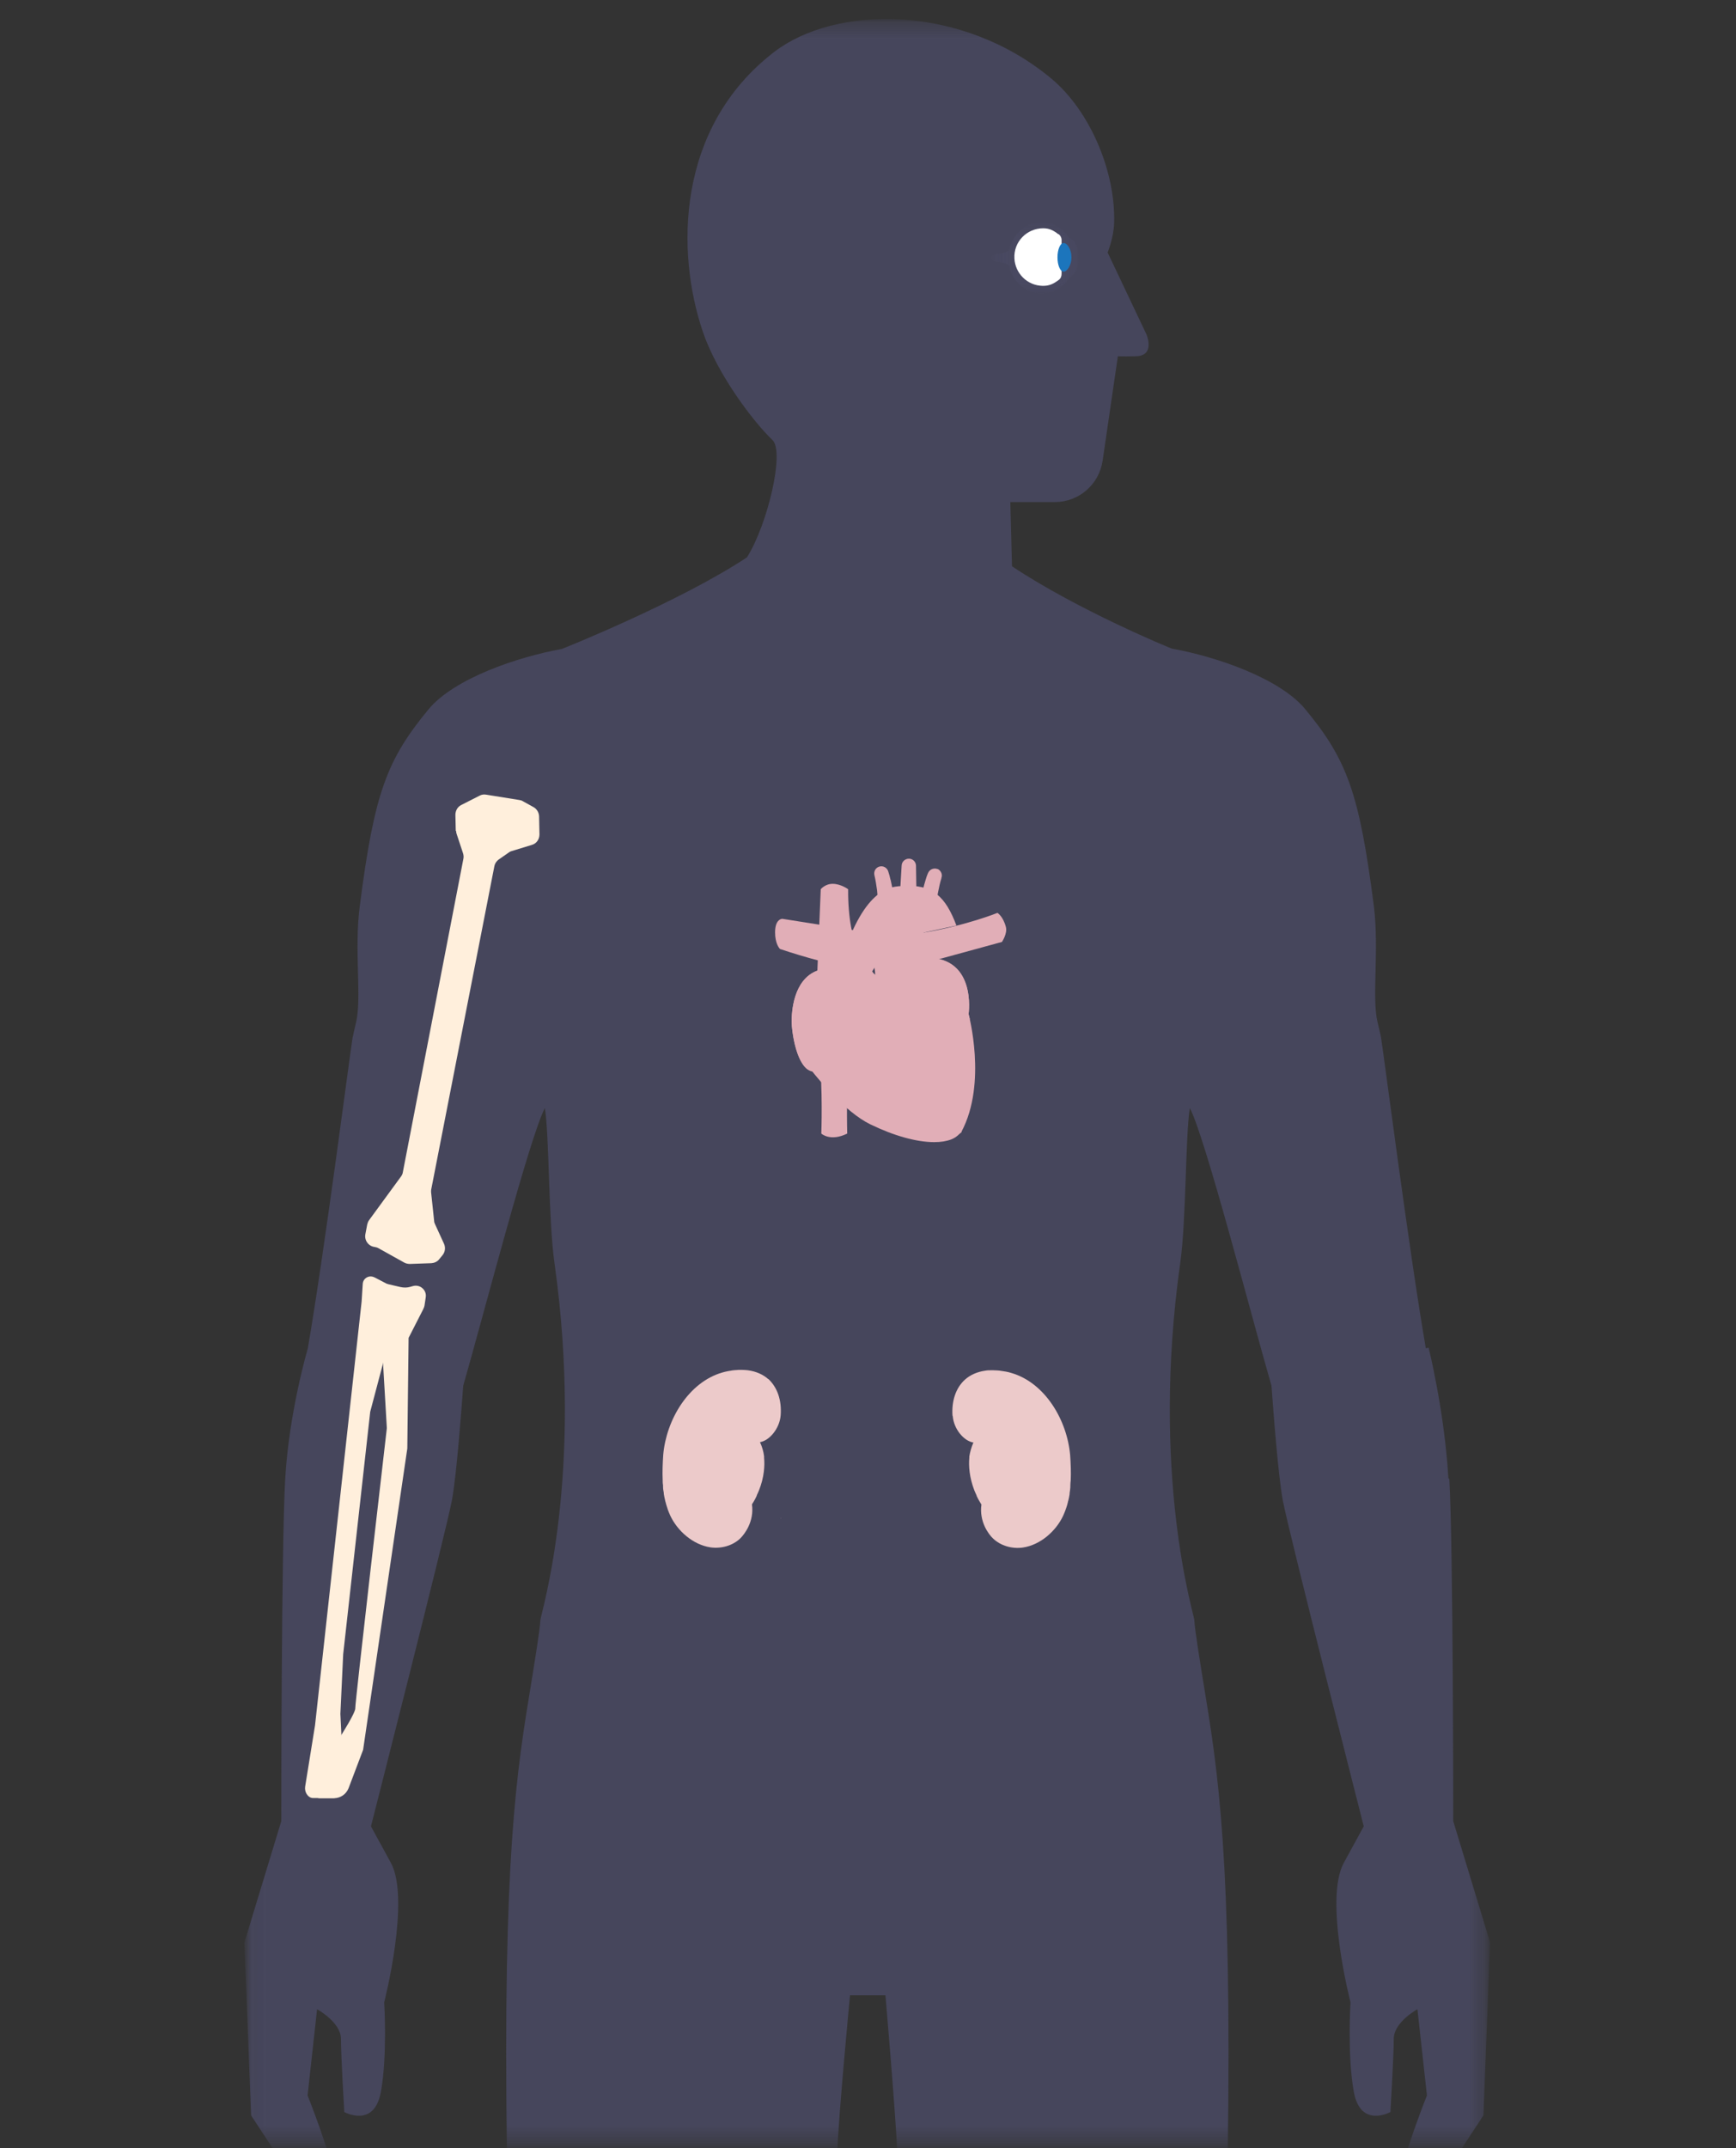
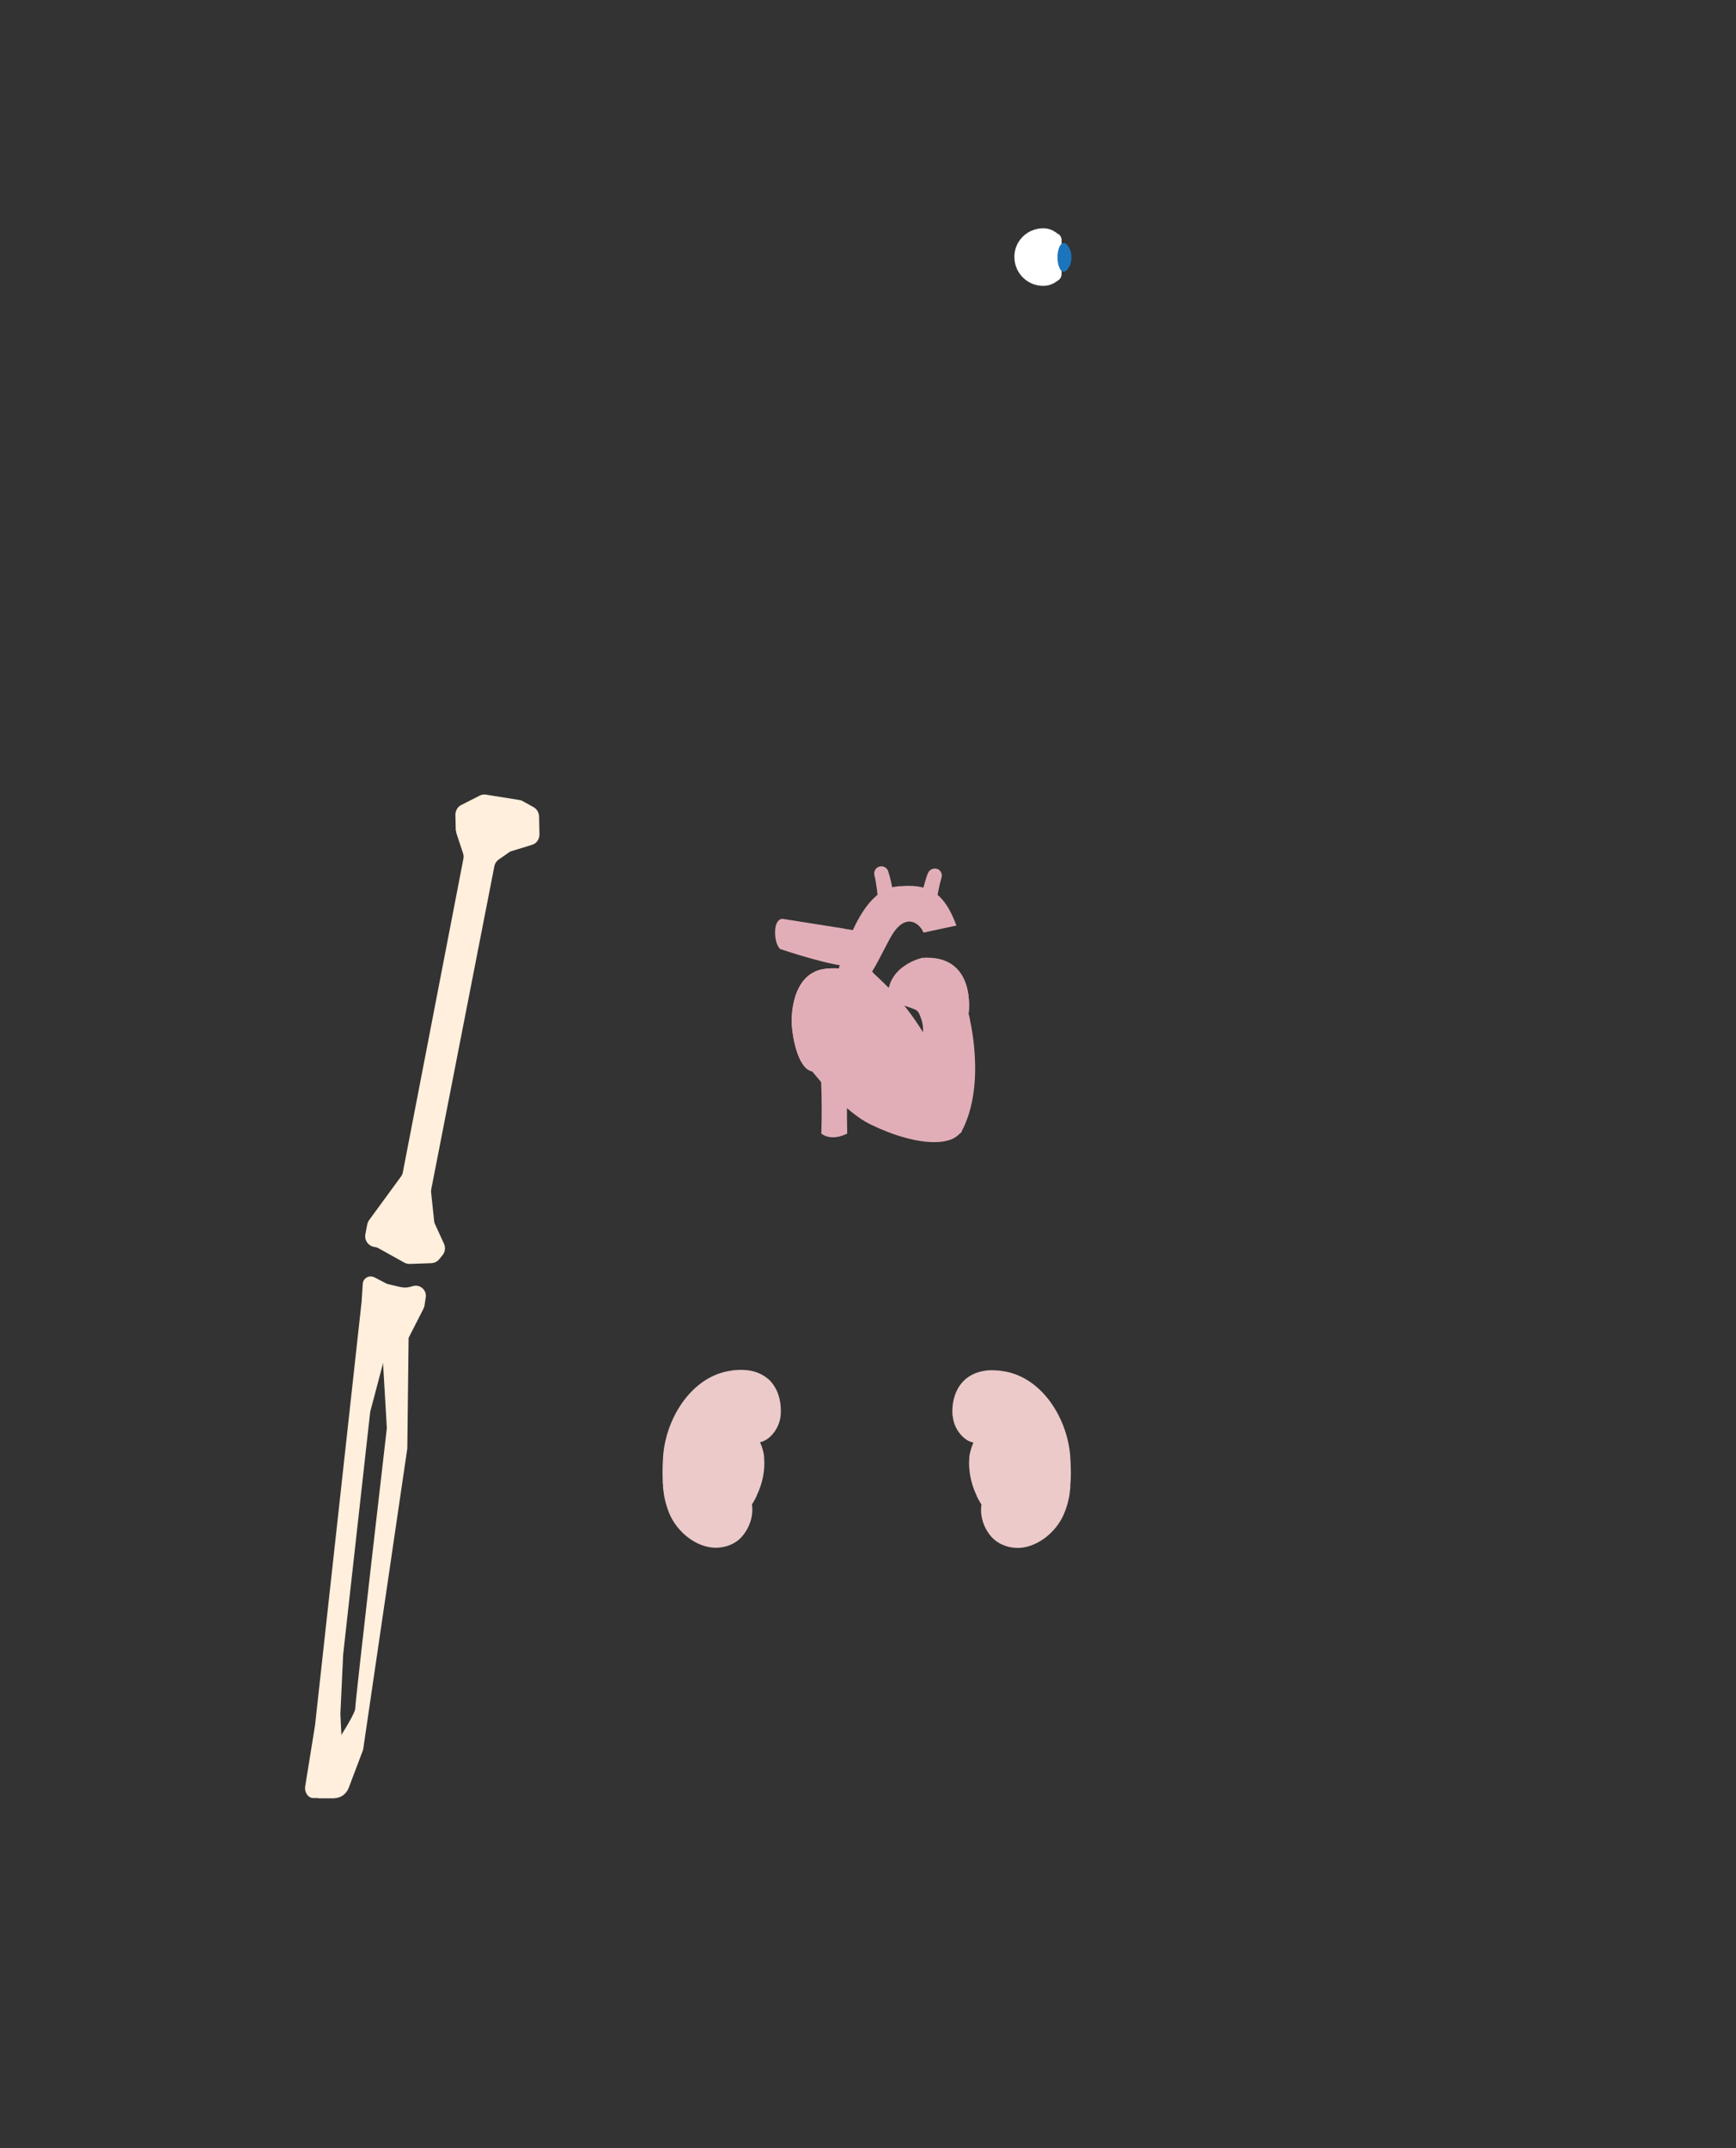
<svg xmlns="http://www.w3.org/2000/svg" width="114" height="141" viewBox="0 0 114 141" fill="none">
  <rect x="0" y="0" width="114" height="141" fill="#333333" stroke="none" />
  <mask id="mask0_681_6002" style="mask-type:luminance" maskUnits="userSpaceOnUse" x="0" y="0" width="114" height="141">
    <path d="M114 0.577H0V140.577H114V0.577Z" fill="white" />
  </mask>
  <g mask="url(#mask0_681_6002)">
    <g opacity="0.8">
      <mask id="mask1_681_6002" style="mask-type:luminance" maskUnits="userSpaceOnUse" x="16" y="1" width="82" height="243">
        <path d="M97.793 1.222H16.023V243.444H97.793V1.222Z" fill="white" />
      </mask>
      <g mask="url(#mask1_681_6002)">
        <mask id="mask2_681_6002" style="mask-type:luminance" maskUnits="userSpaceOnUse" x="16" y="1" width="82" height="243">
          <path d="M97.793 1.222H16.023V243.444H97.793V1.222Z" fill="white" />
        </mask>
        <g mask="url(#mask2_681_6002)">
-           <path d="M95.112 97.035C94.855 92.622 93.815 88.466 93.815 88.466L93.631 88.502C92.542 82.219 90.828 68.895 90.693 68.125C90.657 67.905 90.571 67.562 90.461 67.098C90.069 65.448 90.583 62.392 90.216 59.458C89.261 52.013 88.441 49.849 85.711 46.549C84.022 44.508 79.823 43.09 76.959 42.576C76.886 42.564 70.839 40.082 66.456 37.173L66.346 32.956H69.272C70.839 32.956 72.173 31.807 72.405 30.254L73.409 23.384C73.409 23.384 73.593 23.409 74.584 23.384C75.906 23.36 75.282 21.942 75.282 21.942L72.736 16.575C72.736 16.575 73.128 15.622 73.164 14.644C73.262 11.209 71.549 7.248 69.039 5.158C63.102 0.219 54.827 0.329 50.825 3.422C44.398 8.373 44.374 16.563 46.161 21.795C47.128 24.631 49.539 27.76 50.727 28.885C51.547 29.667 50.384 34.484 49.05 36.586C44.655 39.496 36.943 42.588 36.882 42.601C34.018 43.114 29.807 44.532 28.13 46.573C25.412 49.874 24.58 52.025 23.625 59.482C23.246 62.416 23.772 65.472 23.38 67.122C23.27 67.599 23.185 67.941 23.148 68.149C23.013 68.931 21.299 82.244 20.21 88.527C20.21 88.527 18.986 92.646 18.729 97.072C18.472 101.484 18.472 119.54 18.472 119.54L16.048 127.51L16.489 138.854L21.067 145.834C21.067 145.834 22.205 144.941 21.985 143.193C21.765 141.445 20.198 137.546 20.198 137.546L20.822 131.886C20.822 131.886 22.389 132.742 22.389 133.83C22.389 134.918 22.609 138.634 22.609 138.634C22.609 138.634 24.568 139.722 25.009 137.326C25.449 134.93 25.229 131.434 25.229 131.434C25.229 131.434 26.967 124.674 25.669 122.278L24.36 119.882C24.36 119.882 29.281 100.58 29.672 98.502C29.991 96.79 30.309 92.439 30.419 90.959C31.729 86.412 34.764 74.677 35.781 72.733C36.074 74.555 36.013 80.055 36.405 82.855C38.376 96.803 35.511 105.934 35.487 106.337C35.45 107.046 35.12 109.027 34.716 111.521C33.748 117.413 32.928 123.989 33.357 145.137C33.528 153.621 35.389 162.41 35.56 167.788C35.56 167.874 35.23 175.893 35.56 177.996C35.854 179.768 35.707 183.13 35.585 186.381C35.462 189.56 35.328 192.848 35.548 195.085C35.781 197.31 36.429 204.412 37.568 211.294C38.608 217.578 38.743 224.692 38.755 225.536C38.731 225.719 38.694 225.939 38.657 226.171C38.474 227.186 38.241 228.543 38.731 229.643C38.339 232.247 37.788 235.242 37.507 235.84C37.494 235.865 37.47 235.877 37.458 235.902L34.569 239.862C34.508 239.936 34.459 240.033 34.434 240.119C34.103 241.219 34.41 241.94 34.728 242.368C35.548 243.468 37.188 243.493 37.372 243.493H45.941C46.014 243.493 46.075 243.505 46.149 243.493C47.152 243.236 49.025 241.684 48.927 238.603C48.915 238.139 48.646 237.136 48.132 235.254C47.569 233.2 46.871 230.645 46.761 229.374C46.785 229.264 46.883 229.019 46.944 228.836C47.361 227.76 48.046 225.939 47.091 223.922C46.479 222.602 47.666 210.781 47.985 208.996C48.009 208.849 48.095 208.507 48.205 208.067C49.062 204.608 51.681 194.095 49.27 185.648C49.27 184.927 49.845 181.296 50.286 179.389C50.849 176.981 54.705 148.315 54.974 141.384C55.072 138.756 55.819 130.969 55.819 130.969H58.145C58.145 130.969 58.818 138.756 58.928 141.384C59.197 148.303 63.053 176.981 63.616 179.389C64.069 181.296 64.632 184.927 64.632 185.648C62.221 194.107 64.828 204.608 65.697 208.067C65.808 208.507 65.893 208.849 65.918 208.996C66.236 210.769 67.423 222.602 66.811 223.922C65.869 225.939 66.554 227.748 66.958 228.836C67.032 229.019 67.117 229.264 67.142 229.374C67.032 230.633 66.334 233.188 65.771 235.254C65.257 237.136 64.987 238.139 64.975 238.603C64.877 241.684 66.75 243.236 67.754 243.493C67.815 243.505 67.888 243.493 67.962 243.493H76.531C76.714 243.493 78.355 243.456 79.175 242.368C79.493 241.953 79.799 241.219 79.469 240.119C79.444 240.033 79.395 239.936 79.334 239.862L76.445 235.902C76.445 235.902 76.408 235.865 76.396 235.84C76.115 235.242 75.564 232.259 75.172 229.643C75.662 228.555 75.417 227.198 75.245 226.171C75.209 225.939 75.172 225.719 75.147 225.536C75.147 224.692 75.294 217.578 76.335 211.294C77.473 204.424 78.134 197.31 78.355 195.085C78.587 192.848 78.453 189.56 78.33 186.381C78.195 183.13 78.061 179.78 78.355 177.996C78.697 175.905 78.355 167.874 78.355 167.788C78.526 162.41 80.386 153.621 80.558 145.137C80.986 124.001 80.166 117.413 79.199 111.521C78.795 109.027 78.465 107.046 78.428 106.337C78.403 105.934 75.539 96.803 77.51 82.855C77.902 80.043 77.84 74.555 78.134 72.733C79.15 74.665 82.174 86.4 83.496 90.959C83.606 92.451 83.924 96.79 84.242 98.502C84.634 100.58 89.555 119.882 89.555 119.882L88.245 122.278C86.936 124.674 88.686 131.434 88.686 131.434C88.686 131.434 88.466 134.918 88.906 137.326C89.347 139.722 91.305 138.634 91.305 138.634C91.305 138.634 91.526 134.93 91.526 133.83C91.526 132.729 93.08 131.886 93.08 131.886L93.705 137.546C93.705 137.546 92.138 141.445 91.918 143.193C91.697 144.941 92.836 145.834 92.836 145.834L97.414 138.854L97.854 127.51L95.431 119.54C95.431 119.54 95.431 101.484 95.174 97.072" fill="#4B4B66" />
-         </g>
+           </g>
      </g>
    </g>
    <g style="mix-blend-mode:multiply" opacity="0.5">
      <mask id="mask3_681_6002" style="mask-type:luminance" maskUnits="userSpaceOnUse" x="65" y="14" width="6" height="6">
        <path d="M70.838 14.607H65.147V19.252H70.838V14.607Z" fill="white" />
      </mask>
      <g mask="url(#mask3_681_6002)">
        <mask id="mask4_681_6002" style="mask-type:luminance" maskUnits="userSpaceOnUse" x="65" y="14" width="6" height="6">
-           <path d="M70.838 14.607H65.147V19.252H70.838V14.607Z" fill="white" />
-         </mask>
+           </mask>
        <g mask="url(#mask4_681_6002)">
          <path d="M70.177 15.573C69.786 14.986 69.137 14.595 68.403 14.595C67.362 14.595 66.481 15.377 66.273 16.428C66.138 16.514 65.832 16.685 65.453 16.685C65.036 16.685 65.036 17.174 65.453 17.174C65.832 17.174 66.138 17.345 66.273 17.431C66.481 18.47 67.362 19.264 68.403 19.264C69.174 19.264 69.859 18.837 70.251 18.177C70.606 17.993 70.826 17.59 70.826 16.905C70.826 16.135 70.557 15.744 70.177 15.597" fill="#4B4B66" />
        </g>
      </g>
    </g>
    <path d="M69.504 15.377C69.186 15.133 68.929 14.986 68.501 14.986C67.423 14.986 66.554 15.878 66.615 16.966C66.664 17.944 67.46 18.739 68.451 18.763C68.904 18.776 69.186 18.629 69.529 18.372C69.651 18.287 69.712 18.14 69.712 17.981V15.756C69.712 15.597 69.639 15.463 69.516 15.365" fill="white" />
    <path d="M69.847 15.952C69.626 15.952 69.443 16.367 69.443 16.893C69.443 17.419 69.626 17.834 69.847 17.834C70.067 17.834 70.361 17.419 70.361 16.893C70.361 16.367 70.079 15.952 69.847 15.952Z" fill="#1C75BC" />
    <path d="M61.572 57.049C61.34 56.952 61.058 57.049 60.948 57.294C60.862 57.489 60.813 57.648 60.764 57.819C60.715 57.991 60.666 58.15 60.63 58.309C60.544 58.626 60.47 58.956 60.397 59.274V59.299C60.348 59.592 60.544 59.861 60.838 59.91C61.131 59.959 61.401 59.763 61.437 59.47C61.486 59.152 61.548 58.834 61.609 58.529C61.645 58.37 61.67 58.223 61.707 58.064C61.743 57.917 61.78 57.771 61.817 57.661V57.636C61.915 57.404 61.792 57.147 61.572 57.037" fill="#E1AEB7" />
-     <path d="M59.712 56.365C59.454 56.353 59.222 56.548 59.21 56.805L59.075 59.091V59.127C59.075 59.433 59.332 59.678 59.638 59.678C59.944 59.678 60.189 59.421 60.189 59.115L60.152 56.829C60.152 56.585 59.956 56.377 59.712 56.365Z" fill="#E1AEB7" />
    <path d="M58.475 57.734C58.438 57.551 58.389 57.392 58.328 57.196C58.255 56.964 58.01 56.817 57.765 56.878C57.508 56.939 57.361 57.196 57.422 57.453C57.459 57.612 57.496 57.783 57.52 57.942C57.545 58.101 57.569 58.26 57.594 58.431C57.63 58.761 57.655 59.079 57.655 59.409C57.655 59.409 57.655 59.433 57.655 59.445C57.679 59.739 57.924 59.959 58.23 59.947C58.524 59.922 58.744 59.678 58.732 59.372C58.708 59.005 58.659 58.639 58.597 58.284C58.561 58.101 58.524 57.929 58.487 57.758" fill="#E1AEB7" />
-     <path d="M60.495 62.892C60.495 62.892 56.553 63.785 59.234 68.039C60.189 70.154 62.661 75.178 63.139 74.285C64.84 71.095 63.604 66.56 63.604 66.56C63.604 66.56 64.192 62.575 60.483 62.88" fill="#E1AEB7" />
+     <path d="M60.495 62.892C60.189 70.154 62.661 75.178 63.139 74.285C64.84 71.095 63.604 66.56 63.604 66.56C63.604 66.56 64.192 62.575 60.483 62.88" fill="#E1AEB7" />
    <path d="M60.495 62.892C60.495 62.892 58.01 63.455 58.328 65.826C59.05 65.875 59.76 66.095 60.434 66.425C60.948 66.597 61.474 66.731 62.013 66.829C62.576 66.878 63.127 66.902 63.69 66.914C63.641 66.694 63.604 66.572 63.604 66.572C63.604 66.572 64.192 62.587 60.483 62.892" fill="#E1AEB7" />
    <path d="M55.488 60.961L51.388 60.313H51.351C51.241 60.325 50.898 60.435 50.898 61.206C50.898 61.902 51.155 62.208 51.179 62.245L51.228 62.294L51.302 62.318C51.437 62.367 54.583 63.406 55.66 63.406C55.733 63.406 55.831 63.43 55.929 63.614L56.002 63.748H56.149C56.272 63.748 56.406 63.773 56.566 63.797L56.859 63.846L56.884 63.54C56.92 62.978 57.153 62.428 57.532 61.951L57.728 61.707L57.447 61.548C56.651 61.096 55.513 60.973 55.476 60.973" fill="#E1AEB7" />
-     <path d="M65.501 59.922C65.501 59.922 63.482 60.741 60.666 61.218C60.666 61.218 60.434 60.301 59.773 60.301C58.145 60.301 58.01 61.621 57.826 62.122C57.41 63.003 57.325 63.149 57.422 63.54C57.643 64.555 57.006 64.824 56.969 64.897C56.969 64.897 59.332 66.89 59.307 66.218C59.222 63.308 60.838 63.161 60.923 63.161L65.795 61.829C65.795 61.829 66.175 61.267 66.052 60.839C65.869 60.142 65.501 59.922 65.501 59.922Z" fill="#E1AEB7" />
    <path d="M59.271 58.162C57.998 58.162 56.37 58.883 54.901 64.188C55.794 64.861 54.925 64.946 56.088 64.775C56.835 65.227 58.083 62.074 58.683 61.206C59.638 59.837 60.495 60.778 60.642 61.218L62.808 60.753C62.098 58.871 61.254 58.015 59.258 58.162" fill="#E1AEB7" />
    <path d="M53.799 69.249C54.044 71.45 53.934 74.408 53.934 74.408C53.934 74.408 54.521 74.958 55.635 74.408C55.635 74.408 55.55 71.07 55.77 69.249H53.799Z" fill="#E1AEB7" />
-     <path d="M55.696 58.37C55.696 58.37 55.219 58.015 54.68 58.015C54.178 58.015 53.897 58.37 53.897 58.37L53.676 63.699C53.676 63.699 53.897 66.438 56.039 66.438L58.867 66.205L57.043 63.724C57.043 63.724 55.66 62.294 55.696 58.357" fill="#E1AEB7" />
    <path d="M57.288 63.773C56.786 63.846 54.766 63.308 53.677 63.712C52.085 64.298 51.987 66.45 51.987 67.049C51.987 67.746 52.318 70.141 53.346 70.337C53.725 70.814 55.513 73.002 57.141 73.796C58.695 74.554 60.189 74.97 61.352 74.97C61.792 74.97 62.16 74.909 62.478 74.787C62.661 74.713 62.833 74.603 62.992 74.444L63.151 74.298L63.016 74.127C61.645 66.902 57.324 64.066 57.275 63.785" fill="#E1AEB7" />
    <path d="M57.288 63.773C56.786 63.846 54.766 63.308 53.677 63.712C52.085 64.298 51.987 66.45 51.987 67.049C51.987 67.648 52.257 69.653 53.052 70.203C53.566 69.041 54.57 68.088 55.745 67.599C55.978 67.452 56.21 67.293 56.455 67.147C56.884 66.743 57.275 66.315 57.667 65.888C57.949 65.582 58.279 65.325 58.634 65.13C57.863 64.311 57.312 63.883 57.288 63.785" fill="#E1AEB7" />
    <path d="M63.029 70.215L62.27 69.726C62.27 69.726 62.184 69.665 62.135 69.64C62.049 69.591 61.976 69.543 61.903 69.494C61.817 69.42 61.743 69.323 61.67 69.188C61.572 68.98 61.499 68.724 61.462 68.381C61.437 68.186 61.425 67.99 61.425 67.782C61.425 67.782 61.425 67.77 61.425 67.758C61.425 67.672 61.425 67.599 61.425 67.513V67.489C61.425 67.489 61.425 67.452 61.425 67.44C61.401 67.22 61.327 66.988 61.193 66.731C61.131 66.609 61.058 66.499 61.009 66.413C61.009 66.401 60.984 66.389 60.96 66.389C60.862 66.364 60.776 66.34 60.678 66.315C60.63 66.303 60.593 66.291 60.544 66.266C60.507 66.266 60.483 66.242 60.446 66.23C60.409 66.218 60.385 66.205 60.348 66.193C60.299 66.169 60.25 66.156 60.213 66.132C60.189 66.12 60.152 66.132 60.128 66.132C60.103 66.156 60.103 66.181 60.115 66.205C60.128 66.242 60.152 66.279 60.177 66.303C60.238 66.364 60.287 66.425 60.336 66.487C60.434 66.694 60.519 66.927 60.568 67.147C60.642 67.489 60.63 67.819 60.544 68.112C60.495 68.259 60.421 68.406 60.336 68.552C60.25 68.687 60.14 68.809 60.005 68.919C59.773 69.127 59.479 69.31 59.124 69.457C59.087 69.469 59.075 69.518 59.087 69.555C59.087 69.579 59.124 69.604 59.161 69.604C59.161 69.604 59.173 69.604 59.185 69.604C59.565 69.481 59.883 69.323 60.152 69.115C60.311 69.005 60.446 68.87 60.556 68.724C60.678 68.565 60.776 68.406 60.85 68.234C60.886 68.137 60.923 68.039 60.948 67.929C60.923 68.149 60.874 68.381 60.825 68.614C60.764 68.931 60.678 69.237 60.617 69.506C60.617 69.53 60.605 69.555 60.593 69.591C60.519 69.738 60.421 69.873 60.299 69.995C60.225 70.068 60.14 70.141 60.054 70.215C59.968 70.288 59.883 70.362 59.797 70.447C59.614 70.63 59.467 70.826 59.381 71.034C59.283 71.278 59.246 71.523 59.234 71.718C59.234 71.755 59.258 71.792 59.295 71.792C59.295 71.792 59.356 71.767 59.369 71.731C59.418 71.462 59.479 71.278 59.565 71.107C59.65 70.936 59.785 70.765 59.968 70.63C60.054 70.557 60.14 70.508 60.225 70.435C60.299 70.386 60.372 70.337 60.446 70.276C60.385 70.63 60.348 70.997 60.36 71.364C60.385 72.024 60.581 72.66 60.752 73.198C60.752 73.222 60.789 73.246 60.825 73.246C60.825 73.246 60.838 73.246 60.85 73.246C60.886 73.246 60.911 73.198 60.899 73.161C60.74 72.489 60.63 71.926 60.654 71.364C60.654 71.083 60.703 70.789 60.776 70.484C60.838 70.227 60.911 69.983 60.984 69.714L61.021 69.604C61.082 69.371 61.156 69.127 61.217 68.882C61.266 69.029 61.339 69.188 61.425 69.323C61.535 69.494 61.645 69.604 61.78 69.689C61.866 69.738 61.952 69.787 62.037 69.836L62.968 70.337C62.968 70.337 62.992 70.337 63.004 70.337C63.029 70.337 63.053 70.325 63.065 70.3C63.09 70.264 63.065 70.227 63.041 70.203" fill="#E1AEB7" />
    <path d="M51.302 99.59C51.302 99.59 51.265 99.676 51.253 99.713C51.278 99.676 51.29 99.639 51.302 99.59Z" fill="#ECCACA" />
    <path d="M50.457 90.531C50.115 90.226 49.662 90.018 49.111 89.945C48.988 89.933 48.854 89.92 48.731 89.92C48.695 89.92 48.658 89.92 48.609 89.92C48.511 89.92 48.425 89.92 48.34 89.933C48.291 89.933 48.242 89.933 48.193 89.945C48.107 89.945 48.034 89.969 47.948 89.981C47.899 89.981 47.85 89.994 47.801 90.006C47.801 90.006 47.801 90.006 47.789 90.006C47.666 90.03 47.556 90.055 47.434 90.091C45.194 90.739 43.749 93.221 43.553 95.495C43.517 96.032 43.492 96.595 43.517 97.157V97.145C43.517 97.255 43.517 97.377 43.541 97.487C43.541 97.524 43.541 97.56 43.541 97.597C43.541 97.731 43.566 97.866 43.59 97.988C43.59 98.013 43.59 98.025 43.59 98.049C43.615 98.196 43.639 98.343 43.676 98.477C43.676 98.514 43.688 98.538 43.7 98.575C43.737 98.722 43.774 98.856 43.823 98.991C43.823 99.015 43.847 99.04 43.847 99.076C43.896 99.211 43.957 99.357 44.019 99.492C44.484 100.482 45.5 101.399 46.663 101.57C47.36 101.668 48.132 101.46 48.633 100.959C48.878 100.714 49.539 99.883 49.38 98.746C49.429 98.673 49.564 98.465 49.698 98.172C49.698 98.172 49.698 98.172 49.698 98.147C49.723 98.098 49.747 98.049 49.772 97.988C49.796 97.927 49.821 97.866 49.845 97.817C50.188 96.961 50.225 96.179 50.176 95.69C50.176 95.653 50.176 95.617 50.176 95.592C50.139 95.287 50.053 94.981 49.907 94.663C50.519 94.565 51.192 93.783 51.265 92.903C51.339 91.925 51.057 91.069 50.445 90.507" fill="#ECCACA" />
    <path d="M62.563 92.927C62.625 93.808 63.298 94.59 63.922 94.688C63.788 94.993 63.702 95.311 63.653 95.605C63.653 95.641 63.653 95.666 63.653 95.702C63.604 96.204 63.653 96.974 63.983 97.829C64.008 97.89 64.032 97.951 64.057 98C64.081 98.061 64.106 98.11 64.13 98.159C64.13 98.159 64.13 98.171 64.13 98.184C64.265 98.477 64.4 98.673 64.449 98.758C64.289 99.895 64.938 100.726 65.195 100.971C65.709 101.472 66.468 101.68 67.166 101.582C68.329 101.411 69.345 100.494 69.81 99.504C69.871 99.37 69.933 99.223 69.981 99.088C69.981 99.064 69.994 99.027 70.006 99.015C70.055 98.88 70.092 98.746 70.128 98.599C70.128 98.563 70.141 98.526 70.153 98.502C70.19 98.367 70.214 98.22 70.239 98.074C70.239 98.049 70.239 98.037 70.239 98.013C70.263 97.878 70.275 97.756 70.287 97.621C70.287 97.585 70.287 97.548 70.287 97.511C70.287 97.401 70.3 97.291 70.312 97.169C70.312 97.169 70.312 97.169 70.312 97.181C70.337 96.619 70.312 96.057 70.275 95.519C70.079 93.245 68.647 90.764 66.395 90.116C66.285 90.079 66.162 90.055 66.04 90.03C66.04 90.03 66.04 90.03 66.028 90.03C65.979 90.03 65.93 90.006 65.881 90.006C65.795 89.994 65.722 89.981 65.636 89.969C65.587 89.969 65.538 89.957 65.489 89.957C65.391 89.957 65.305 89.945 65.22 89.945C65.183 89.945 65.146 89.945 65.097 89.945C64.975 89.945 64.84 89.945 64.718 89.969C64.167 90.043 63.714 90.25 63.371 90.556C62.759 91.106 62.478 91.974 62.551 92.952" fill="#ECCACA" />
    <path d="M29.929 54.531L29.905 53.492C29.905 53.223 30.039 52.967 30.284 52.844L31.484 52.233C31.619 52.16 31.765 52.135 31.912 52.16L34.116 52.514C34.201 52.526 34.275 52.551 34.348 52.6L35.034 52.979C35.254 53.101 35.389 53.333 35.401 53.578L35.425 54.776C35.425 55.093 35.23 55.375 34.924 55.46L33.602 55.864C33.602 55.864 33.491 55.9 33.442 55.937L32.794 56.389C32.622 56.499 32.5 56.67 32.463 56.866L28.313 78.099C28.313 78.161 28.301 78.234 28.313 78.295L28.509 80.141C28.509 80.214 28.534 80.288 28.57 80.361L29.158 81.644C29.268 81.889 29.232 82.182 29.06 82.39L28.84 82.659C28.717 82.818 28.521 82.903 28.326 82.916L26.918 82.965C26.796 82.965 26.661 82.94 26.551 82.879L24.861 81.938C24.776 81.889 24.69 81.865 24.604 81.852C24.201 81.803 23.919 81.424 23.992 81.021L24.115 80.373C24.139 80.275 24.176 80.177 24.237 80.092L26.33 77.231C26.392 77.146 26.441 77.048 26.453 76.95L30.431 56.365C30.456 56.243 30.443 56.133 30.407 56.01L29.99 54.751C29.966 54.69 29.954 54.617 29.954 54.556" fill="#FFEFDC" />
    <path d="M24.592 83.845L25.669 84.407L25.816 86.986L24.311 92.671L22.536 108.587L22.352 112.498L22.585 117.302C22.609 117.706 22.279 118.036 21.887 118.024H20.553C20.406 118.024 20.259 117.938 20.173 117.804L20.136 117.755C20.051 117.62 20.014 117.449 20.038 117.278L20.687 113.256L23.747 85.434L23.821 84.273C23.845 83.894 24.249 83.674 24.58 83.845" fill="#FFEFDC" />
    <path d="M25.4 84.273L26.294 84.481C26.514 84.529 26.734 84.529 26.942 84.468L27.114 84.419C27.579 84.285 28.032 84.676 27.958 85.153L27.885 85.642C27.873 85.752 27.836 85.85 27.787 85.947L26.832 87.818L26.747 95.079L23.845 114.858L22.891 117.376C22.732 117.779 22.352 118.036 21.924 118.036H20.993C20.687 118.036 20.479 117.706 20.614 117.425L20.834 116.96L22.364 113.965C22.364 113.965 23.368 112.4 23.331 112.119C23.307 111.838 25.29 94.724 25.4 93.771C25.4 93.746 25.4 93.71 25.4 93.685L25.033 87.414L25.412 84.285L25.4 84.273Z" fill="#FFEFDC" />
  </g>
</svg>